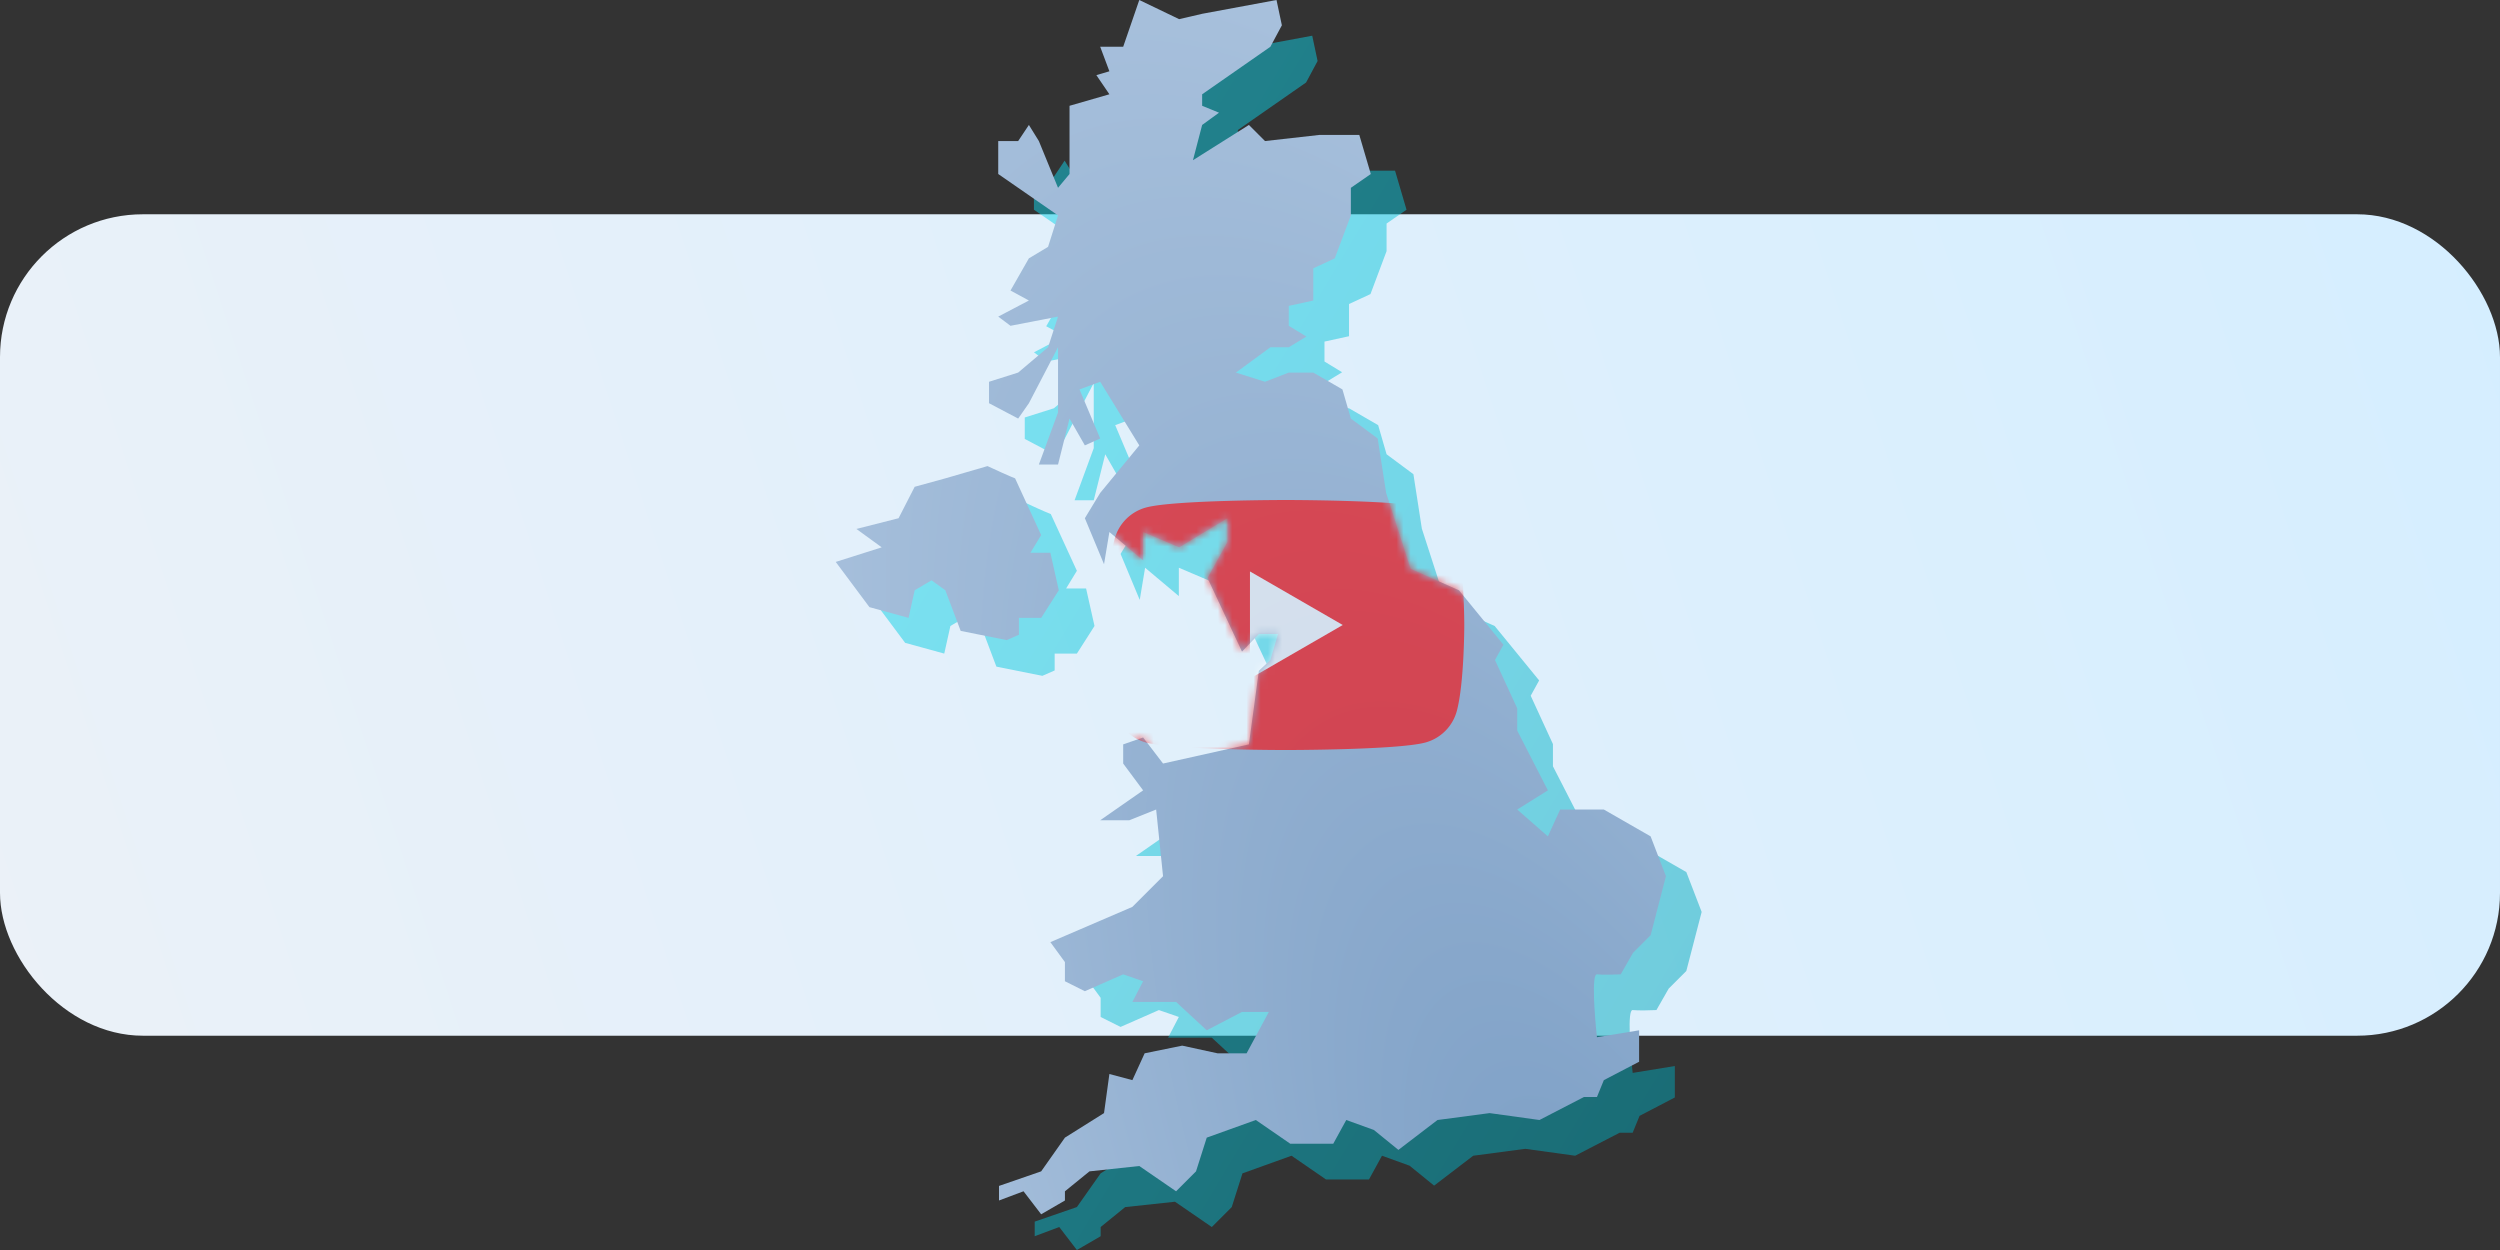
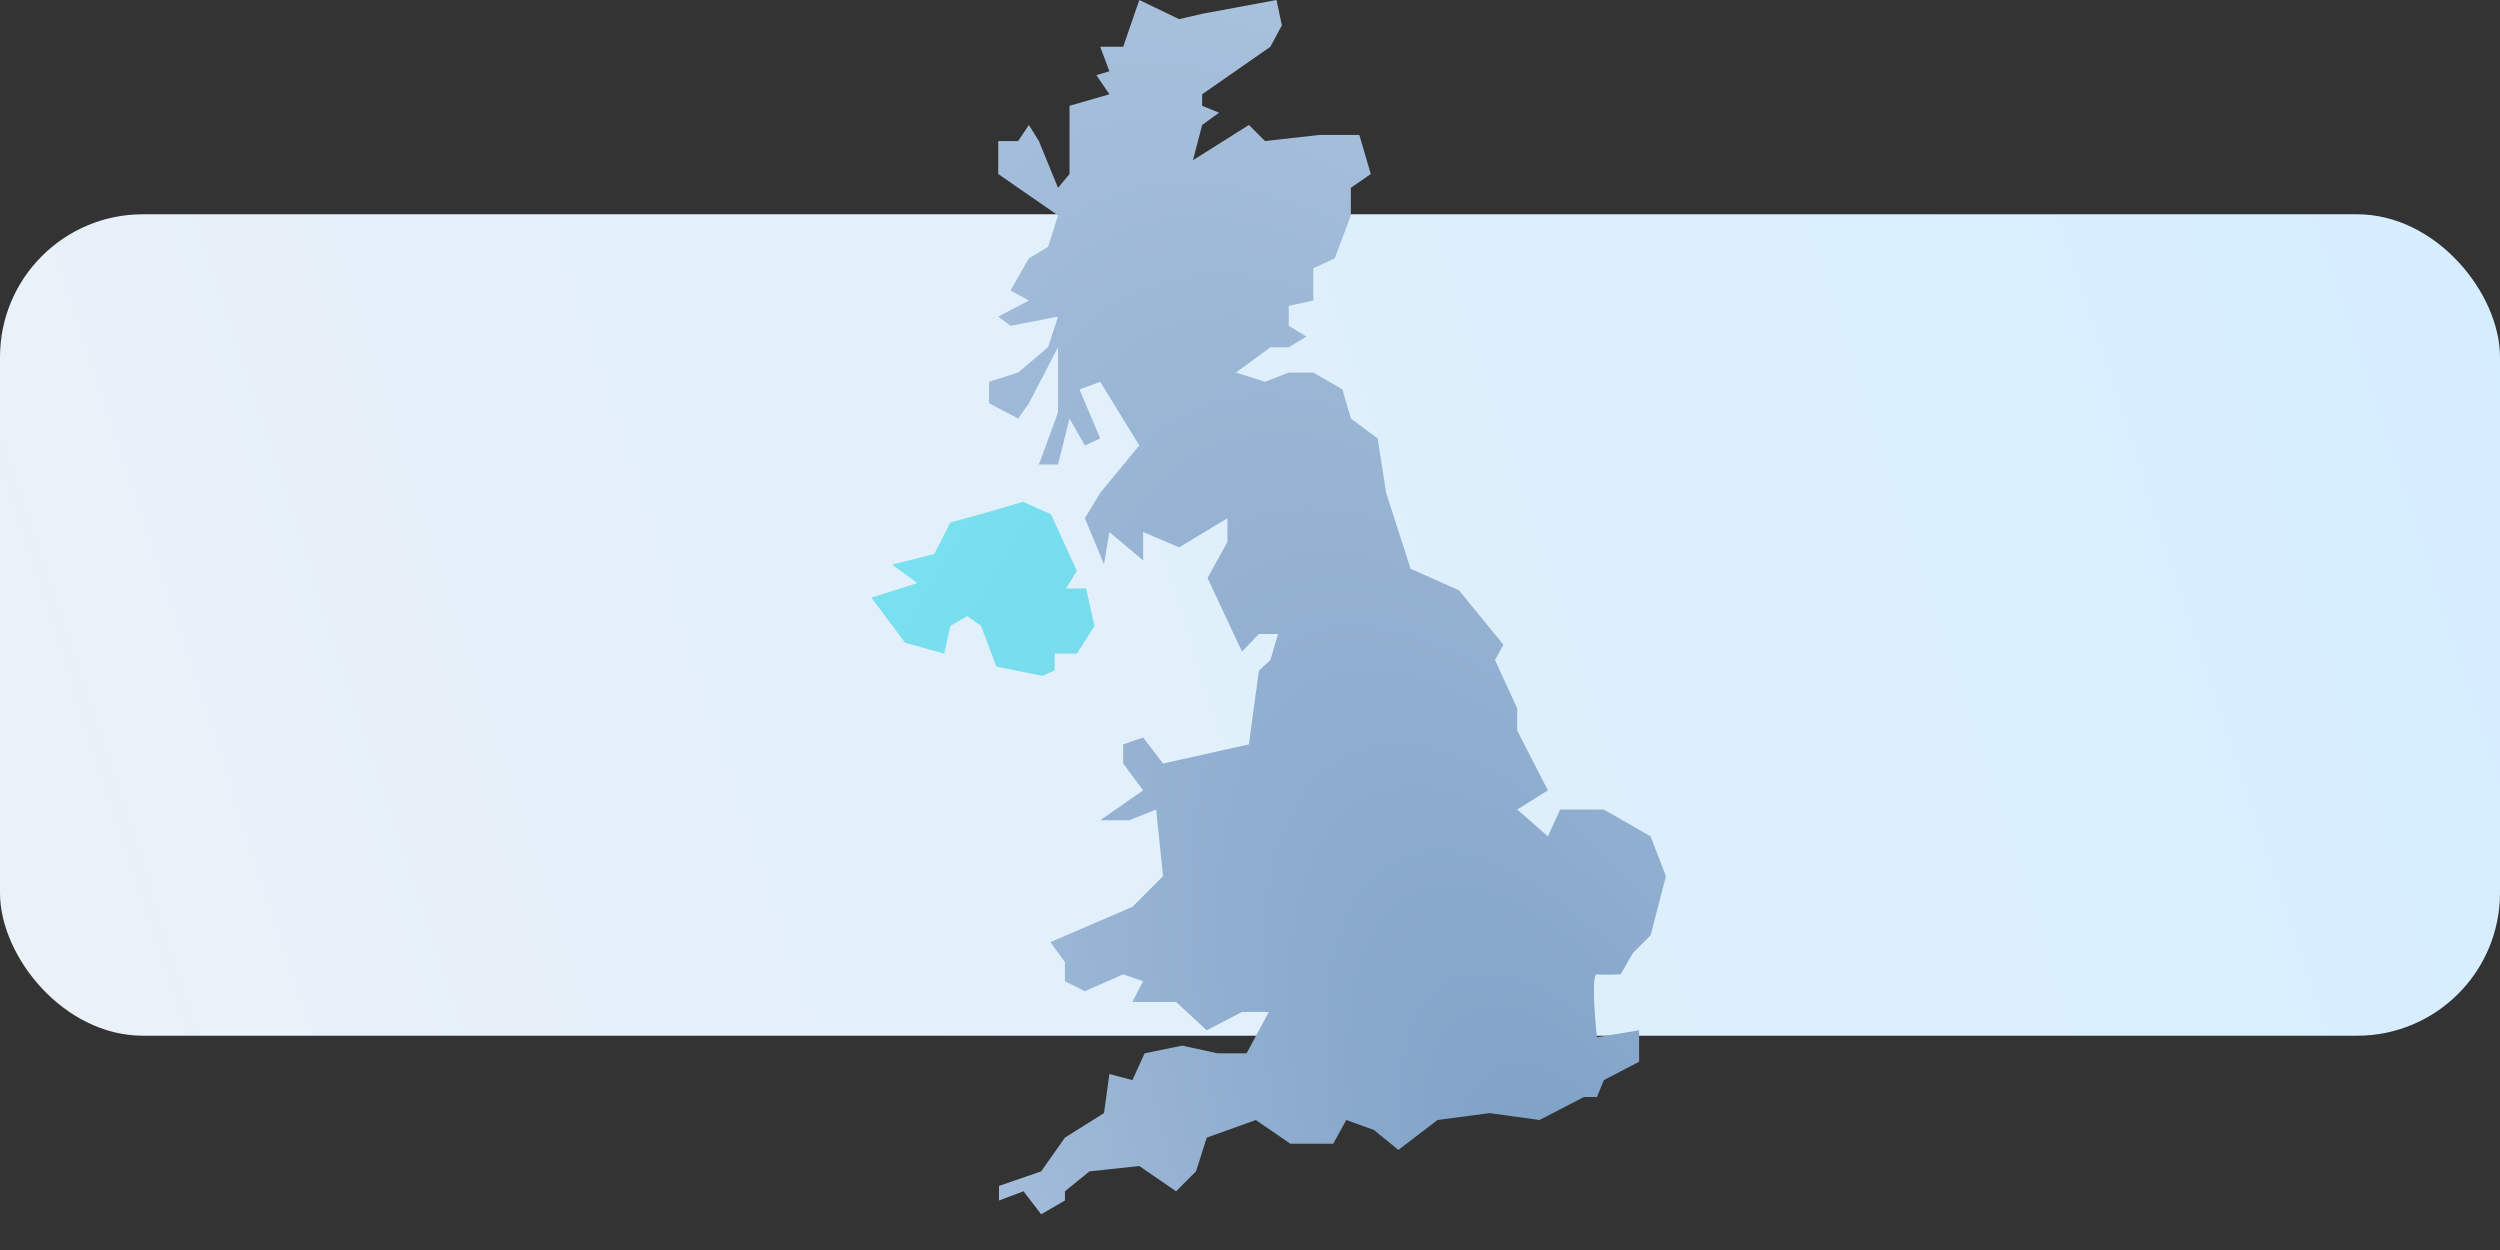
<svg xmlns="http://www.w3.org/2000/svg" width="350" height="175" fill="none">
  <rect width="100%" height="100%" fill="#333333" stroke="none" />
  <rect width="350" height="115" y="30" fill="url(#a)" rx="20" />
  <g opacity=".5">
-     <path fill="url(#b)" d="m179.525 152.462 3.113-5.795h-3.757l-4.937 2.575-4.292-3.971h-6.118l1.503-2.897-2.791-.966-5.366 2.361-2.79-1.395v-2.683l-2.039-2.791 11.483-4.937 4.293-4.293-.966-9.337-3.756 1.503h-4.078l6.01-4.186-2.791-3.756v-2.683l2.791-.966 2.79 3.649 12.02-2.683 1.395-10.303 1.61-1.503 1.074-3.649h-2.684l-2.361 2.469-4.829-10.303 2.79-5.044V77.55l-6.761 4.079-5.044-2.147v3.971l-4.723-3.97-.751 4.507-2.683-6.44 2.147-3.541 5.473-6.654-5.473-8.908-2.898 1.073 2.898 6.869-2.147.966-2.146-3.757-1.61 6.44h-2.683l2.683-7.298v-9.123l-4.079 7.835-1.502 2.147-4.078-2.147v-3.005l4.078-1.288 4.186-3.542 1.395-4.292-6.654 1.287-1.717-1.288 4.292-2.253-2.575-1.395 2.575-4.508 2.684-1.61 1.395-4.4-8.371-5.796v-4.614h2.79l1.502-2.254 1.396 2.253 2.683 6.547 1.61-1.932v-9.551l5.58-1.61-1.824-2.683 1.824-.537-1.287-3.434h3.219L164.5 5l5.581 2.683 3.22-.751L183.711 5l.751 3.542-1.61 3.005-9.551 6.654v1.61l2.361.965-2.361 1.718-1.288 4.937 7.834-4.937 2.254 2.253 7.62-.858h5.581l1.61 5.473-2.791 1.932v3.864l-2.254 6.01-3.005 1.395v4.508l-3.434.751v2.79l2.468 1.503-2.468 1.502h-2.576l-4.829 3.542 4.078 1.288 3.327-1.288h3.434l4.079 2.361 1.18 4.078 3.757 2.79 1.18 7.62 3.434 10.626 6.762 3.005 6.225 7.62-1.181 2.146 3.112 6.762v3.112l4.293 8.371-4.293 2.683 4.293 3.757 1.717-3.757h6.118l6.547 3.757 2.146 5.58-2.146 8.264-2.469 2.469-1.717 3.005c-.787.036-2.554.086-3.327 0s-.322 5.831 0 8.8l5.903-.966v4.401l-4.937 2.575-.966 2.362h-1.825l-6.224 3.219-6.976-.966-7.298.966-5.474 4.186-3.434-2.791-3.864-1.395-1.824 3.327h-6.01l-4.83-3.327-6.869 2.469-1.502 4.722-2.79 2.79-5.152-3.541-6.976.751-3.434 2.79v1.288L150.763 175l-2.469-3.22-3.434 1.288v-2.039l5.903-2.039 3.327-4.722 5.473-3.435.751-5.473 3.22.858 1.717-3.756 5.259-1.073 4.937 1.073z" />
    <path fill="url(#c)" d="M143.25 70.253c1.002.465 3.177 1.46 3.864 1.717l3.649 7.942-1.503 2.468h2.791l1.18 5.259-2.468 3.864h-3.113v2.36l-1.717.752-6.439-1.288-2.147-5.688-1.932-1.395-2.361 1.395-.858 3.864L126.722 90 122 83.668l6.439-2.04-3.541-2.575 5.903-1.502 2.253-4.4 4.293-1.181z" />
  </g>
  <path fill="url(#d)" d="m174.525 147.462 3.113-5.795h-3.757l-4.937 2.575-4.292-3.971h-6.118l1.503-2.897-2.791-.966-5.366 2.361-2.79-1.395v-2.683l-2.039-2.791 11.483-4.937 4.293-4.293-.966-9.337-3.756 1.503h-4.078l6.01-4.186-2.791-3.756v-2.683l2.791-.966 2.79 3.649 12.02-2.683 1.395-10.303 1.61-1.503 1.074-3.649h-2.684l-2.361 2.469-4.829-10.303 2.79-5.044V72.55l-6.761 4.079-5.044-2.147v3.971l-4.723-3.97-.751 4.507-2.683-6.44 2.147-3.541 5.473-6.654-5.473-8.908-2.898 1.073 2.898 6.869-2.147.966-2.146-3.756-1.61 6.439h-2.683l2.683-7.298v-9.123l-4.079 7.835-1.502 2.147-4.078-2.147v-3.005l4.078-1.288 4.186-3.542 1.395-4.292-6.654 1.287-1.717-1.288 4.292-2.253-2.575-1.395 2.575-4.508 2.684-1.61 1.395-4.4-8.371-5.796v-4.614h2.79l1.502-2.254 1.396 2.253 2.683 6.547 1.61-1.932v-9.551l5.58-1.61-1.824-2.683 1.824-.537-1.287-3.434h3.219L159.5 0l5.581 2.683 3.22-.751L178.711 0l.751 3.542-1.61 3.005-9.551 6.654v1.61l2.361.966-2.361 1.717-1.288 4.937 7.834-4.937 2.254 2.253 7.62-.858h5.581l1.61 5.473-2.791 1.932v3.864l-2.254 6.01-3.005 1.395v4.508l-3.434.751v2.79l2.468 1.503-2.468 1.502h-2.576l-4.829 3.542 4.078 1.288 3.327-1.288h3.434l4.079 2.361 1.18 4.078 3.757 2.79 1.18 7.62 3.434 10.626 6.762 3.005 6.225 7.62-1.181 2.146 3.112 6.762v3.112l4.293 8.371-4.293 2.683 4.293 3.757 1.717-3.757h6.118l6.547 3.757 2.146 5.58-2.146 8.264-2.469 2.469-1.717 3.005c-.787.036-2.554.086-3.327 0s-.322 5.831 0 8.8l5.903-.966v4.401l-4.937 2.575-.966 2.362h-1.825l-6.224 3.219-6.976-.966-7.298.966-5.474 4.186-3.434-2.791-3.864-1.395-1.824 3.327h-6.01l-4.83-3.327-6.869 2.469-1.502 4.722-2.79 2.79-5.152-3.541-6.976.751-3.434 2.79v1.288L145.763 170l-2.469-3.22-3.434 1.288v-2.039l5.903-2.039 3.327-4.722 5.473-3.435.751-5.473 3.22.858 1.717-3.756 5.259-1.073 4.937 1.073z" />
-   <path fill="url(#e)" d="M138.25 65.253c1.002.465 3.177 1.46 3.864 1.717l3.649 7.942-1.503 2.468h2.791l1.18 5.259-2.468 3.864h-3.113v2.36l-1.717.752-6.439-1.288-2.147-5.688-1.932-1.395-2.361 1.395-.858 3.864L121.722 85 117 78.668l6.439-2.04-3.541-2.575 5.903-1.502 2.253-4.4 4.293-1.181z" />
  <mask id="h" width="117" height="170" x="117" y="0" maskUnits="userSpaceOnUse" style="mask-type:alpha">
-     <path fill="url(#f)" d="m174.525 147.462 3.113-5.795h-3.757l-4.937 2.575-4.292-3.971h-6.118l1.503-2.897-2.791-.966-5.366 2.361-2.79-1.395v-2.683l-2.039-2.791 11.483-4.937 4.293-4.293-.966-9.337-3.756 1.503h-4.078l6.01-4.186-2.791-3.756v-2.683l2.791-.966 2.79 3.649 12.02-2.683 1.395-10.303 1.61-1.503 1.074-3.649h-2.684l-2.361 2.469-4.829-10.303 2.79-5.044V72.55l-6.761 4.079-5.044-2.147v3.971l-4.723-3.97-.751 4.507-2.683-6.44 2.147-3.541 5.473-6.654-5.473-8.908-2.898 1.073 2.898 6.869-2.147.966-2.146-3.756-1.61 6.439h-2.683l2.683-7.298v-9.123l-4.079 7.835-1.502 2.147-4.078-2.147v-3.005l4.078-1.288 4.186-3.542 1.395-4.292-6.654 1.287-1.717-1.288 4.292-2.253-2.575-1.395 2.575-4.508 2.684-1.61 1.395-4.4-8.371-5.796v-4.614h2.79l1.502-2.254 1.396 2.253 2.683 6.547 1.61-1.932v-9.551l5.58-1.61-1.824-2.683 1.824-.537-1.287-3.434h3.219L159.5 0l5.581 2.683 3.22-.751L178.711 0l.751 3.542-1.61 3.005-9.551 6.654v1.61l2.361.966-2.361 1.717-1.288 4.937 7.834-4.937 2.254 2.253 7.62-.858h5.581l1.61 5.473-2.791 1.932v3.864l-2.254 6.01-3.005 1.395v4.508l-3.434.751v2.79l2.468 1.503-2.468 1.502h-2.576l-4.829 3.542 4.078 1.288 3.327-1.288h3.434l4.079 2.361 1.18 4.078 3.757 2.79 1.18 7.62 3.434 10.626 6.762 3.005 6.225 7.62-1.181 2.146 3.112 6.762v3.112l4.293 8.371-4.293 2.683 4.293 3.757 1.717-3.757h6.118l6.547 3.757 2.146 5.58-2.146 8.264-2.469 2.469-1.717 3.005c-.787.036-2.554.086-3.327 0s-.322 5.831 0 8.8l5.903-.966v4.401l-4.937 2.575-.966 2.362h-1.825l-6.224 3.219-6.976-.966-7.298.966-5.474 4.186-3.434-2.791-3.864-1.395-1.824 3.327h-6.01l-4.83-3.327-6.869 2.469-1.502 4.722-2.79 2.79-5.152-3.541-6.976.751-3.434 2.79v1.288L145.763 170l-2.469-3.22-3.434 1.288v-2.039l5.903-2.039 3.327-4.722 5.473-3.435.751-5.473 3.22.858 1.717-3.756 5.259-1.073 4.937 1.073z" />
-     <path fill="url(#g)" d="M138.25 65.253c1.002.465 3.177 1.46 3.864 1.717l3.649 7.942-1.503 2.468h2.791l1.18 5.259-2.468 3.864h-3.113v2.36l-1.717.752-6.439-1.288-2.147-5.688-1.932-1.395-2.361 1.395-.858 3.864L121.722 85 117 78.668l6.439-2.04-3.541-2.575 5.903-1.502 2.253-4.4 4.293-1.181z" />
-   </mask>
+     </mask>
  <g mask="url(#h)" opacity=".6">
    <path fill="red" d="M203.954 75.466a6.26 6.26 0 0 0-4.42-4.42C195.636 70 180 70 180 70s-15.636 0-19.534 1.045a6.26 6.26 0 0 0-4.421 4.42C155 79.365 155 87.502 155 87.502s0 8.137 1.045 12.035a6.26 6.26 0 0 0 4.421 4.42c3.898 1.046 19.534 1.046 19.534 1.046s15.636 0 19.534-1.046a6.26 6.26 0 0 0 4.42-4.42C205 95.638 205 87.5 205 87.5s-.004-8.137-1.046-12.035" />
-     <path fill="#fff" d="m174.995 95 12.99-7.5-12.99-7.499z" />
  </g>
  <defs>
    <radialGradient id="d" cx="0" cy="0" r="1" gradientTransform="rotate(-114.803 174.37 21.98) scale(243.84 96.764)" gradientUnits="userSpaceOnUse">
      <stop stop-color="#7a9dc4" />
      <stop offset="1" stop-color="#afc6e0" />
    </radialGradient>
    <radialGradient id="e" cx="0" cy="0" r="1" gradientTransform="rotate(-114.803 174.37 21.98) scale(243.84 96.764)" gradientUnits="userSpaceOnUse">
      <stop stop-color="#7a9dc4" />
      <stop offset="1" stop-color="#afc6e0" />
    </radialGradient>
    <radialGradient id="f" cx="0" cy="0" r="1" gradientTransform="rotate(-114.803 174.37 21.98) scale(243.84 96.764)" gradientUnits="userSpaceOnUse">
      <stop stop-color="#7a9dc4" />
      <stop offset="1" stop-color="#afc6e0" />
    </radialGradient>
    <radialGradient id="g" cx="0" cy="0" r="1" gradientTransform="rotate(-114.803 174.37 21.98) scale(243.84 96.764)" gradientUnits="userSpaceOnUse">
      <stop stop-color="#7a9dc4" />
      <stop offset="1" stop-color="#afc6e0" />
    </radialGradient>
    <linearGradient id="a" x1="0" x2="350" y1="145" y2="30" gradientUnits="userSpaceOnUse">
      <stop stop-color="#ebf1f8" />
      <stop offset="1" stop-color="#d5eeff" />
    </linearGradient>
    <linearGradient id="b" x1="122" x2="282.42" y1="5" y2="100.906" gradientUnits="userSpaceOnUse">
      <stop stop-color="#14ddf4" />
      <stop offset="1" stop-color="#00a3b5" />
    </linearGradient>
    <linearGradient id="c" x1="122" x2="282.42" y1="5" y2="100.906" gradientUnits="userSpaceOnUse">
      <stop stop-color="#14ddf4" />
      <stop offset="1" stop-color="#00a3b5" />
    </linearGradient>
  </defs>
</svg>